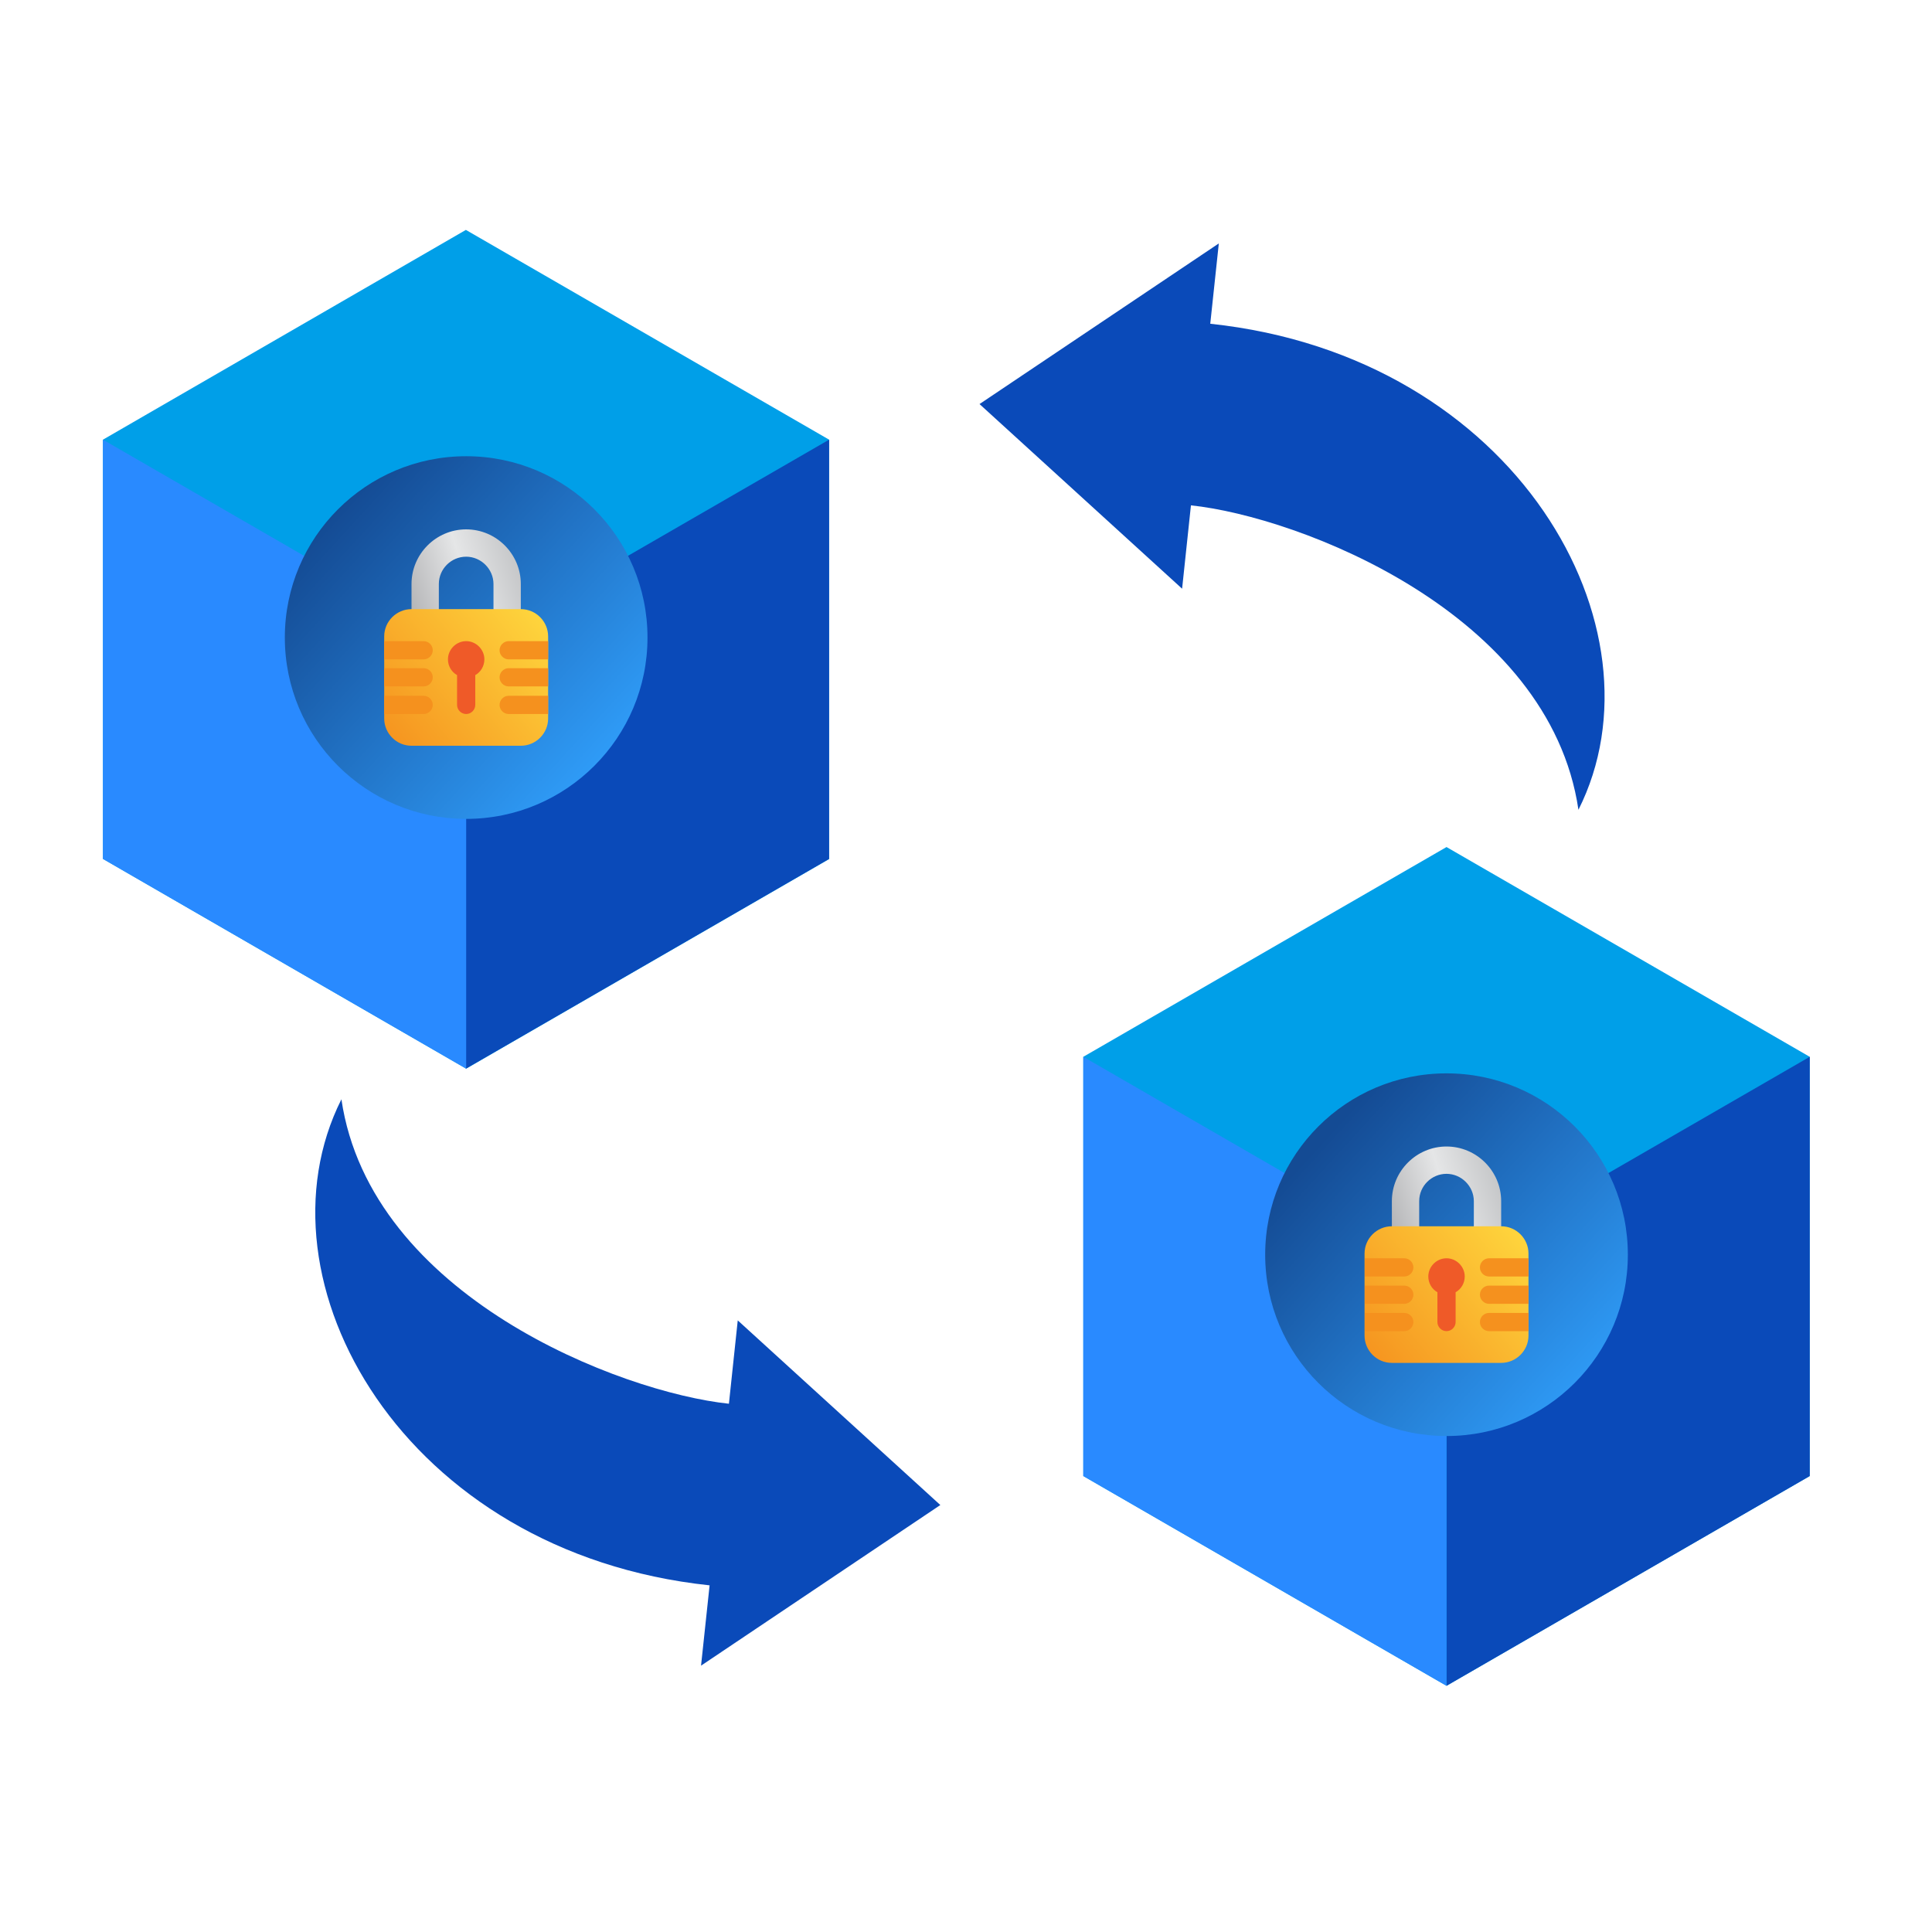
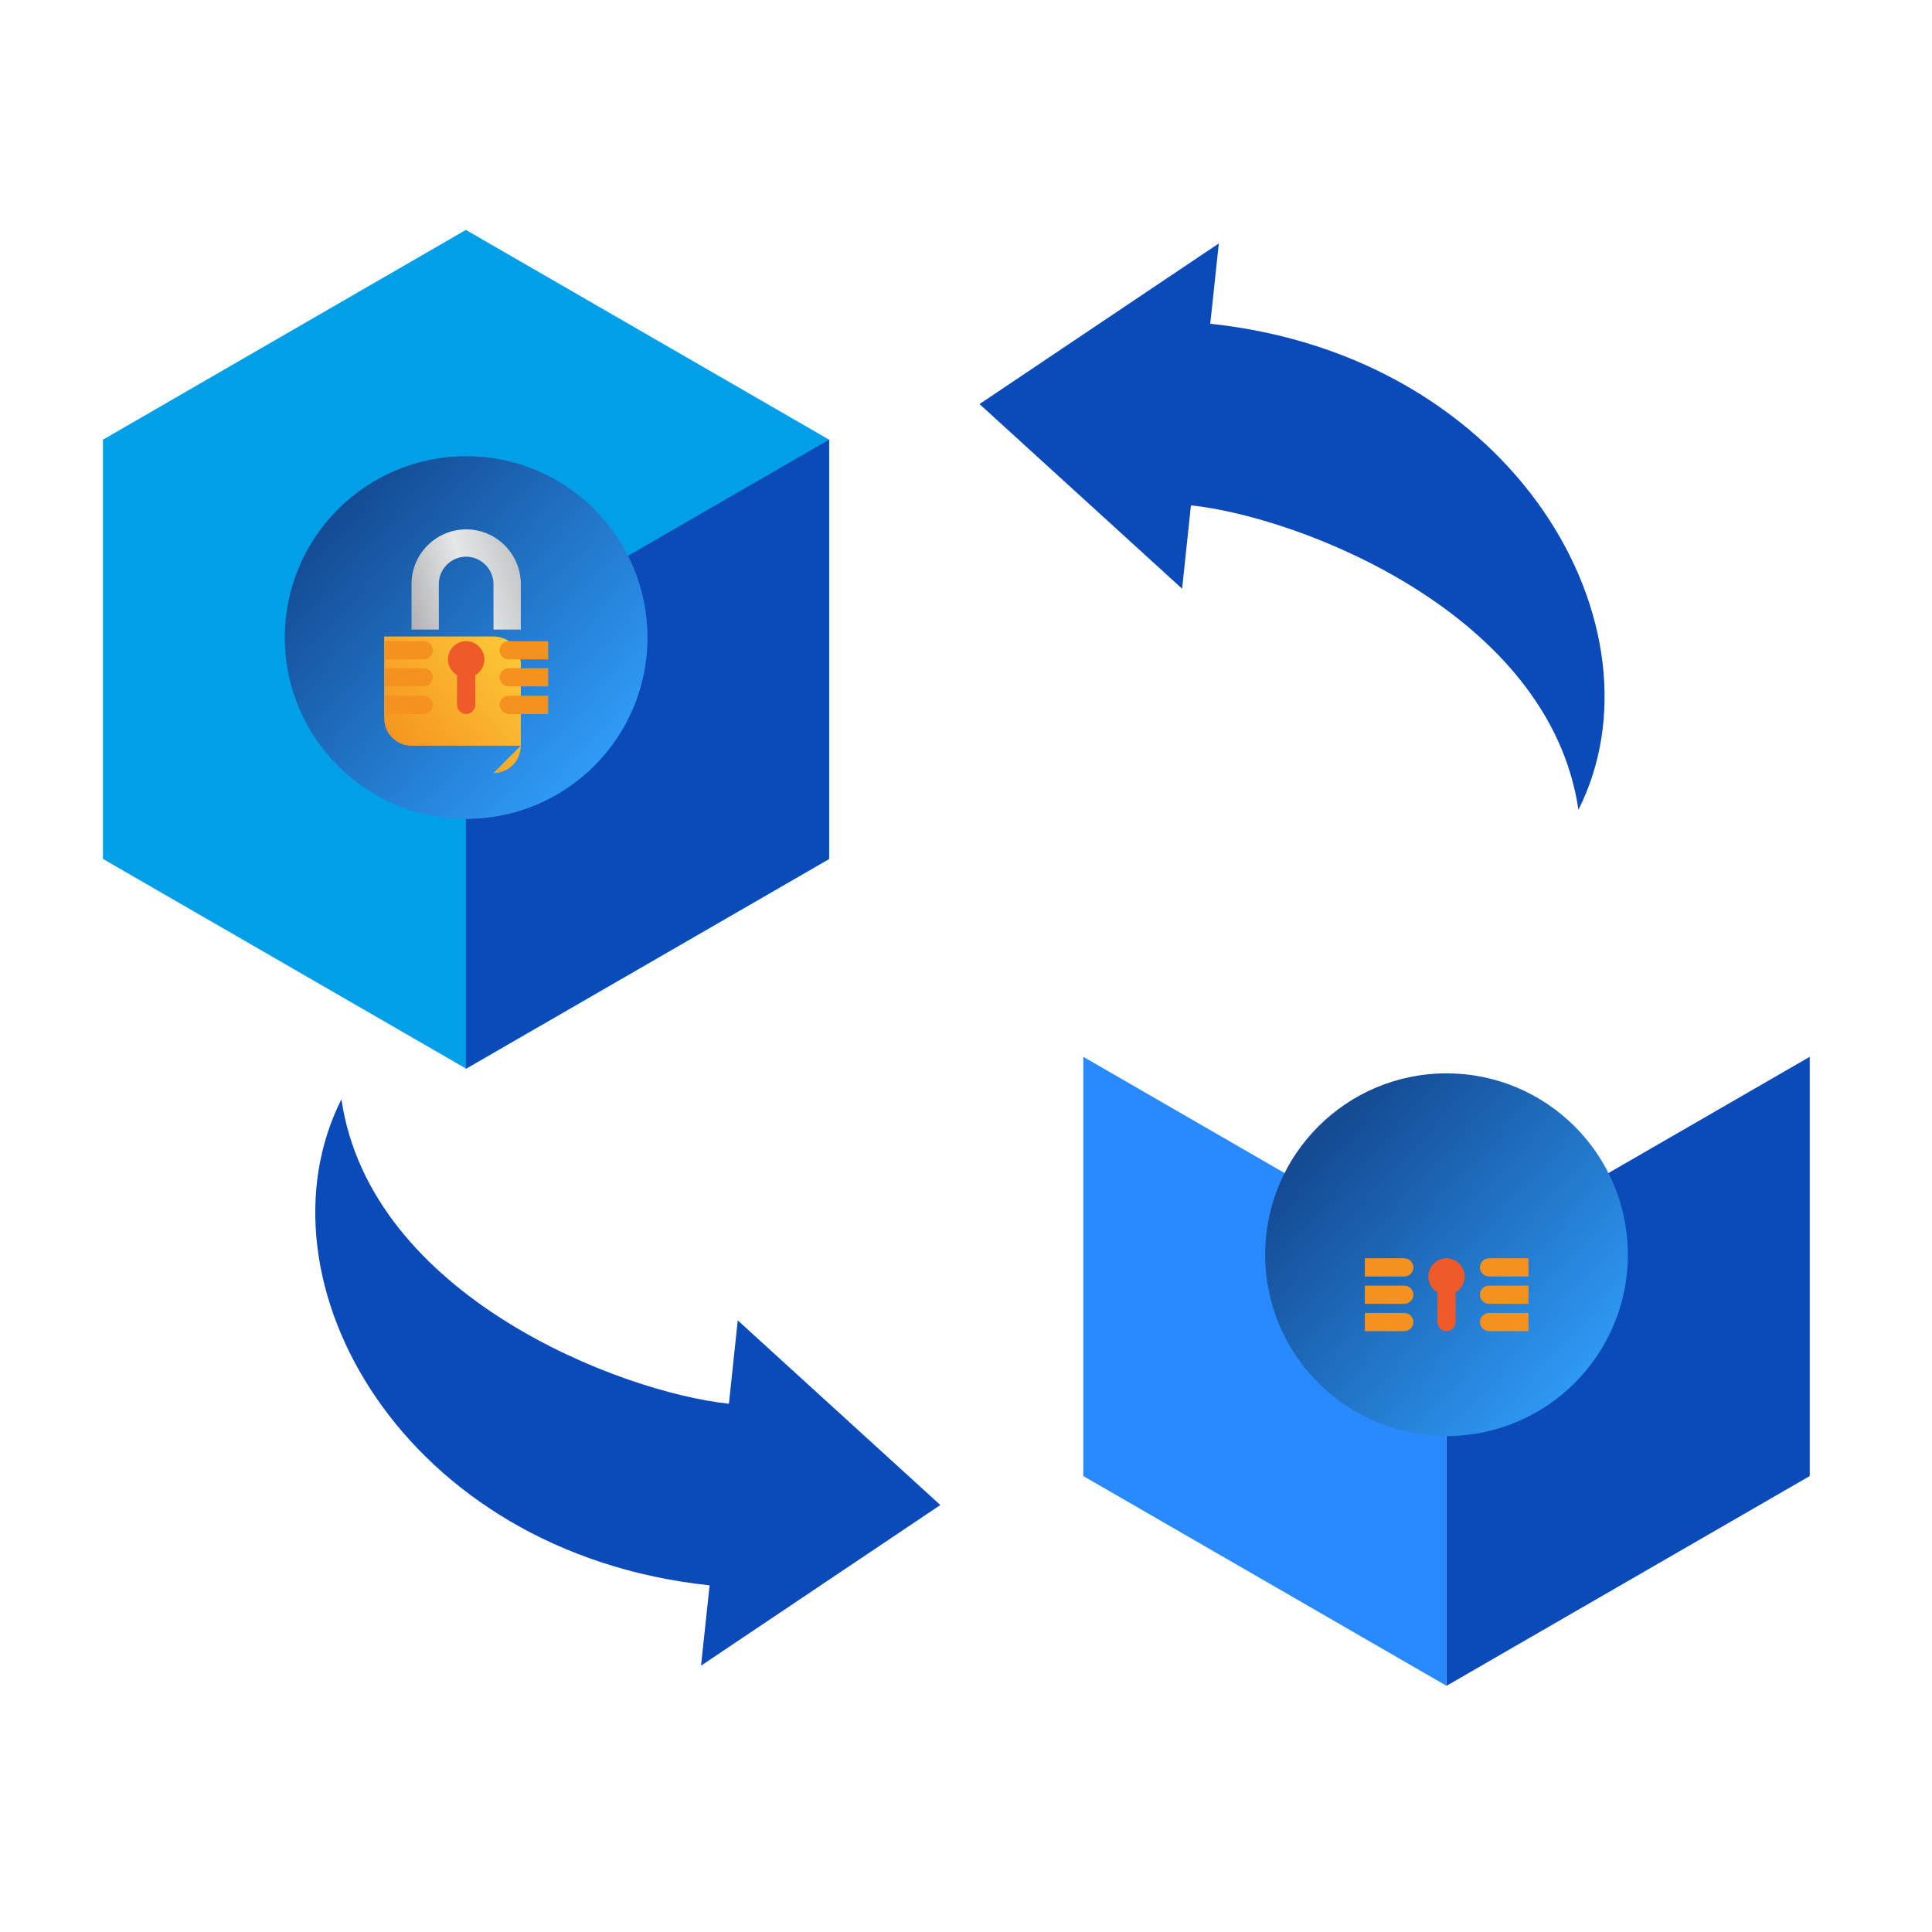
<svg xmlns="http://www.w3.org/2000/svg" xmlns:xlink="http://www.w3.org/1999/xlink" id="Layer_1" viewBox="0 0 70 70">
  <defs>
    <style>.cls-1{fill:url(#linear-gradient);}.cls-2{fill:#f5911e;}.cls-3{fill:#009fe8;}.cls-4{fill:#ef5a28;}.cls-5,.cls-6{fill:#0a4ab9;}.cls-7{fill:#298aff;}.cls-8{fill:url(#New_Gradient_Swatch_1);}.cls-9{fill:url(#linear-gradient-3);}.cls-10{fill:url(#linear-gradient-4);}.cls-11{fill:url(#linear-gradient-2);}.cls-6{fill-rule:evenodd;}.cls-12{fill:url(#New_Gradient_Swatch_1-2);}</style>
    <linearGradient id="New_Gradient_Swatch_1" x1="23.76" y1="29.39" x2="10.61" y2="17.36" gradientUnits="userSpaceOnUse">
      <stop offset=".09" stop-color="#31a2ff" />
      <stop offset=".89" stop-color="#144b94" />
    </linearGradient>
    <linearGradient id="linear-gradient" x1="10.98" y1="-1932.44" x2="23.74" y2="-1928.34" gradientTransform="translate(0 -1909.28) scale(1 -1)" gradientUnits="userSpaceOnUse">
      <stop offset=".12" stop-color="#808083" />
      <stop offset=".47" stop-color="#e5e6e7" />
      <stop offset=".86" stop-color="#919396" />
    </linearGradient>
    <linearGradient id="linear-gradient-2" x1="20.71" y1="-1930.65" x2="11.8" y2="-1938.04" gradientTransform="translate(0 -1909.28) scale(1 -1)" gradientUnits="userSpaceOnUse">
      <stop offset=".06" stop-color="#ffdc40" />
      <stop offset=".77" stop-color="#f5911e" />
    </linearGradient>
    <linearGradient id="New_Gradient_Swatch_1-2" x1="59.61" y1="52.05" x2="46.46" y2="40.02" xlink:href="#New_Gradient_Swatch_1" />
    <linearGradient id="linear-gradient-3" x1="46.5" y1="-1954.8" x2="59.26" y2="-1950.7" xlink:href="#linear-gradient" />
    <linearGradient id="linear-gradient-4" x1="56.24" y1="-1953.01" x2="47.32" y2="-1960.4" xlink:href="#linear-gradient-2" />
  </defs>
  <path class="cls-3" d="m30.04,31.12v-15.19l-13.16-7.6L3.73,15.93v15.19l13.16,7.6,13.16-7.6Z" />
  <path class="cls-5" d="m30.04,31.12l-13.16,7.6v-15.19l13.16-7.6v15.19Z" />
-   <path class="cls-7" d="m3.73,31.12l13.16,7.6v-15.19L3.73,15.93v15.19Z" />
  <path class="cls-6" d="m26.41,50.86l.32-3.02,7.34,6.69-8.67,5.82.31-2.91c-11.11-1.18-16.64-11.05-13.34-17.61,1.05,7.14,10.13,10.62,14.04,11.03Z" />
  <path class="cls-6" d="m43.15,18.31l-.32,3.02-7.34-6.69,8.67-5.82-.31,2.91c11.11,1.18,16.64,11.05,13.34,17.61-1.05-7.14-10.13-10.62-14.04-11.03Z" />
  <circle class="cls-8" cx="16.89" cy="23.1" r="6.57" />
  <path class="cls-1" d="m16.89,19.18c-1.09,0-1.98.89-1.98,1.98v1.65h.99v-1.65c0-.55.45-.99.99-.99s.99.45.99.99v1.65h.99v-1.65c0-1.09-.89-1.98-1.98-1.98Z" />
-   <path class="cls-11" d="m18.87,27.02h-3.96c-.55,0-.99-.45-.99-.99v-2.97c0-.55.45-.99.99-.99h3.96c.55,0,.99.45.99.99v2.97c0,.55-.45.99-.99.99Z" />
+   <path class="cls-11" d="m18.87,27.02h-3.96c-.55,0-.99-.45-.99-.99v-2.97h3.96c.55,0,.99.45.99.99v2.97c0,.55-.45.99-.99.99Z" />
  <path class="cls-4" d="m17.55,23.89c0-.36-.3-.66-.66-.66s-.66.3-.66.66c0,.24.13.46.33.57v1.08c0,.18.15.33.33.33s.33-.15.33-.33v-1.08c.2-.11.33-.33.33-.57h-.01Z" />
  <path class="cls-2" d="m15.35,23.89h-1.43v-.66h1.43c.18,0,.33.15.33.33s-.15.33-.33.33h0Z" />
  <path class="cls-2" d="m15.35,25.87h-1.43v-.66h1.43c.18,0,.33.15.33.33s-.15.33-.33.33h0Z" />
  <path class="cls-2" d="m15.35,24.87h-1.43v-.66h1.43c.18,0,.33.15.33.33s-.15.33-.33.33h0Z" />
  <path class="cls-2" d="m18.43,23.89h1.43v-.66h-1.43c-.18,0-.33.15-.33.33s.15.33.33.33h0Z" />
  <path class="cls-2" d="m18.43,25.87h1.43v-.66h-1.43c-.18,0-.33.15-.33.33s.15.33.33.33h0Z" />
  <path class="cls-2" d="m18.43,24.87h1.43v-.66h-1.43c-.18,0-.33.15-.33.33s.15.33.33.33h0Z" />
-   <path class="cls-3" d="m65.57,53.48v-15.19l-13.16-7.6-13.16,7.6v15.19l13.16,7.6,13.16-7.6Z" />
  <path class="cls-5" d="m65.57,53.48l-13.16,7.6v-15.19l13.16-7.6v15.19Z" />
  <path class="cls-7" d="m39.25,53.48l13.16,7.6v-15.19l-13.16-7.6v15.19Z" />
  <circle class="cls-12" cx="52.41" cy="45.46" r="6.57" />
-   <path class="cls-9" d="m52.41,41.54c-1.09,0-1.98.89-1.98,1.98v1.65h.99v-1.65c0-.55.45-.99.99-.99s.99.45.99.99v1.65h.99v-1.65c0-1.09-.89-1.98-1.98-1.98Z" />
-   <path class="cls-10" d="m54.39,49.38h-3.96c-.55,0-.99-.45-.99-.99v-2.97c0-.55.45-.99.99-.99h3.96c.55,0,.99.45.99.99v2.97c0,.55-.45.99-.99.99Z" />
  <path class="cls-4" d="m53.07,46.25c0-.36-.3-.66-.66-.66s-.66.3-.66.66c0,.24.13.46.33.57v1.08c0,.18.15.33.33.33s.33-.15.33-.33v-1.08c.2-.11.33-.33.33-.57h-.01Z" />
  <path class="cls-2" d="m50.88,46.25h-1.43v-.66h1.43c.18,0,.33.15.33.33s-.15.33-.33.33h0Z" />
  <path class="cls-2" d="m50.88,48.23h-1.43v-.66h1.43c.18,0,.33.15.33.33s-.15.33-.33.33h0Z" />
  <path class="cls-2" d="m50.88,47.24h-1.43v-.66h1.43c.18,0,.33.15.33.33s-.15.33-.33.33h0Z" />
  <path class="cls-2" d="m53.95,46.25h1.43v-.66h-1.43c-.18,0-.33.15-.33.33s.15.33.33.33h0Z" />
  <path class="cls-2" d="m53.95,48.23h1.43v-.66h-1.43c-.18,0-.33.15-.33.33s.15.33.33.33h0Z" />
  <path class="cls-2" d="m53.95,47.24h1.43v-.66h-1.43c-.18,0-.33.15-.33.33s.15.33.33.33h0Z" />
</svg>